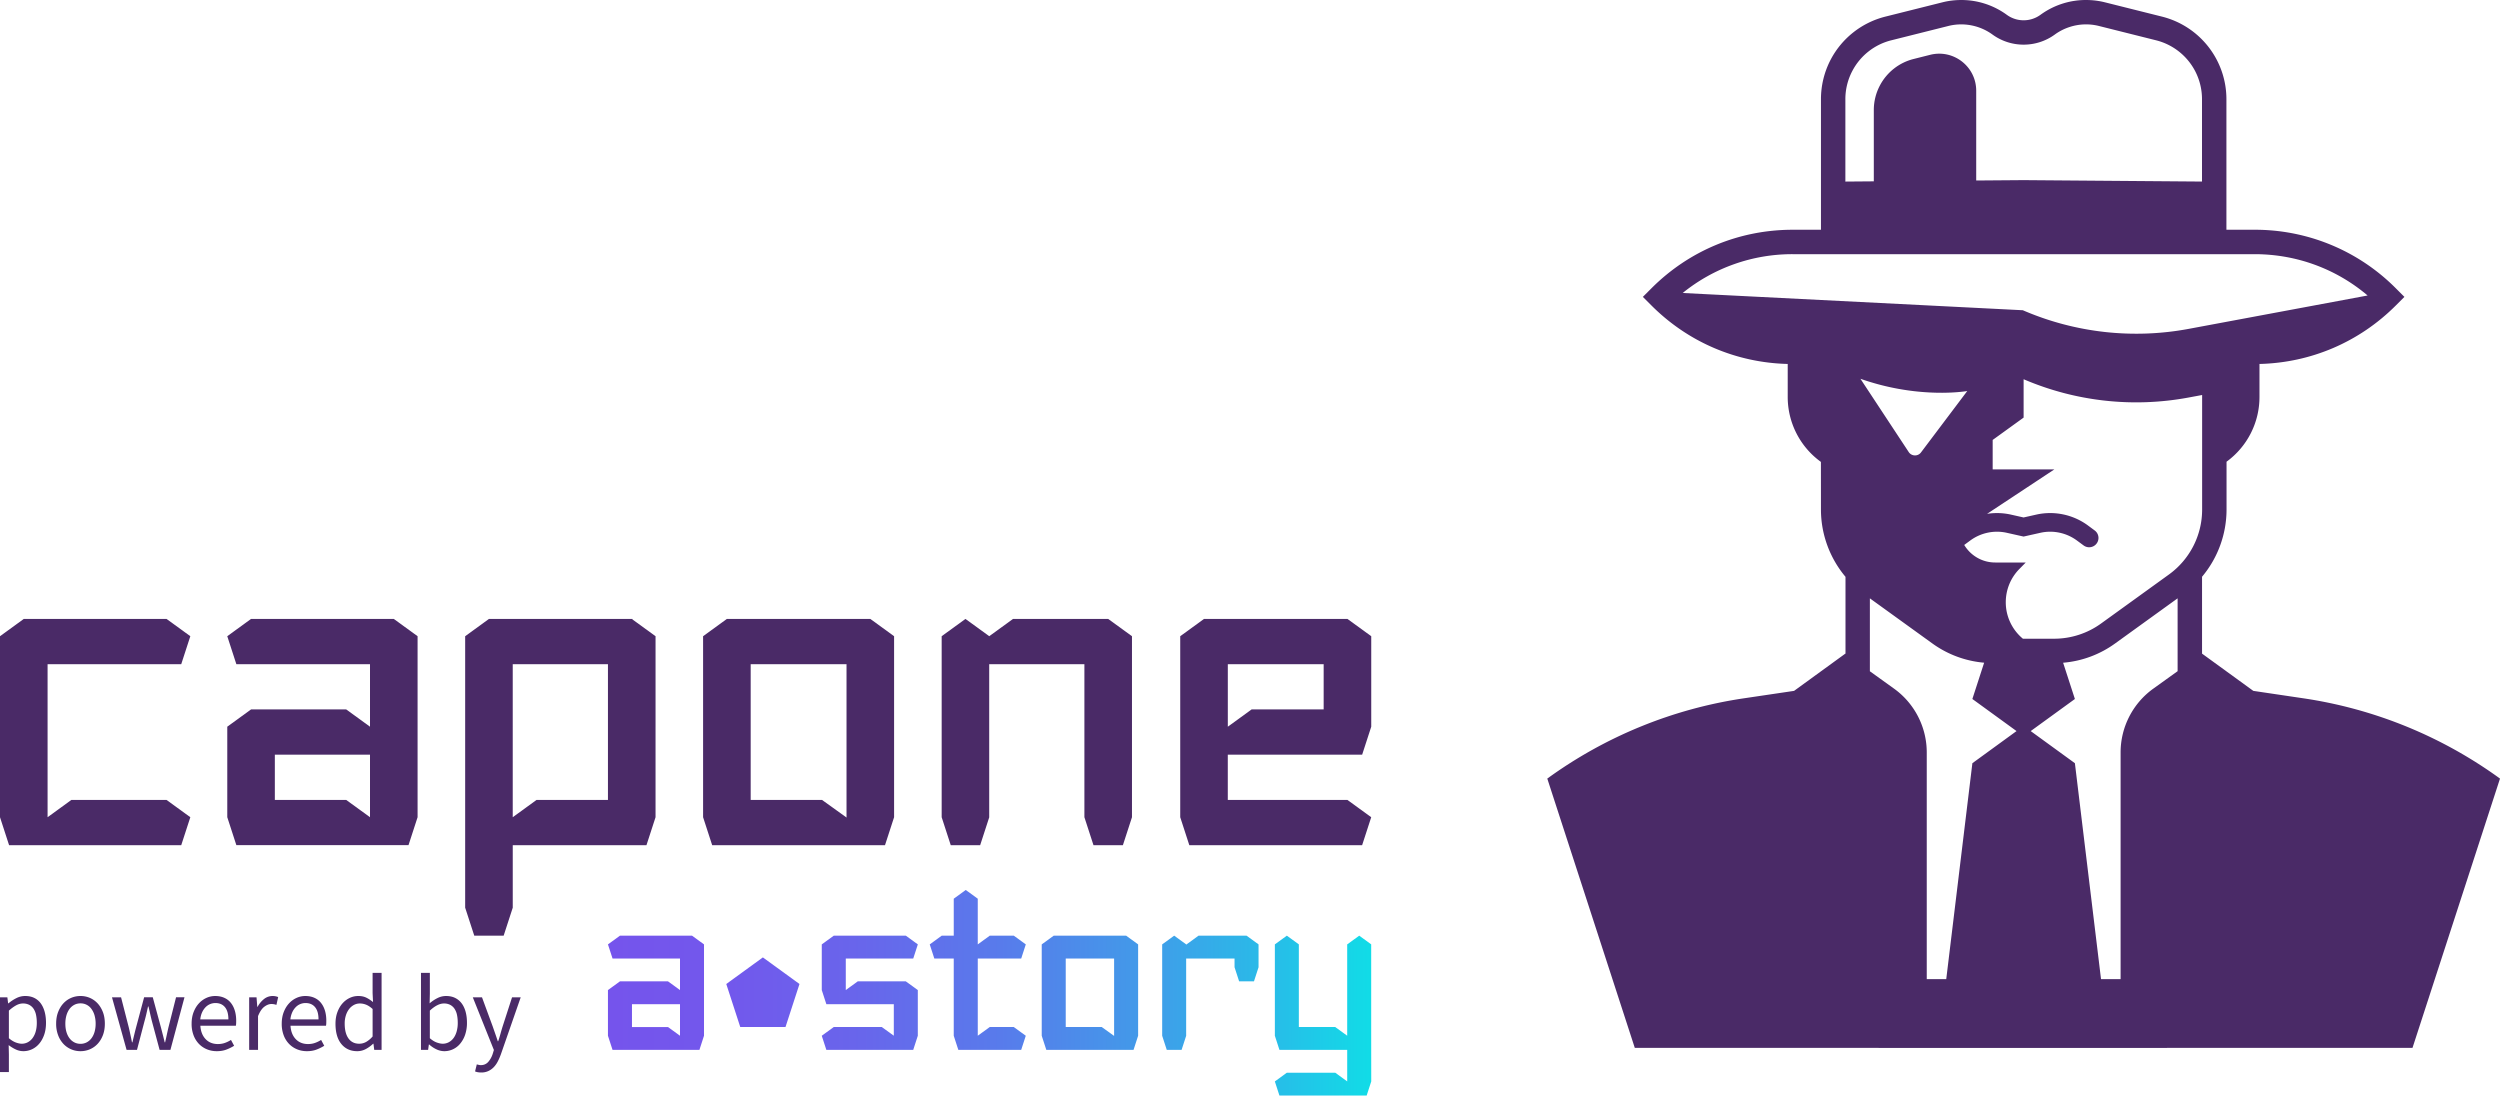
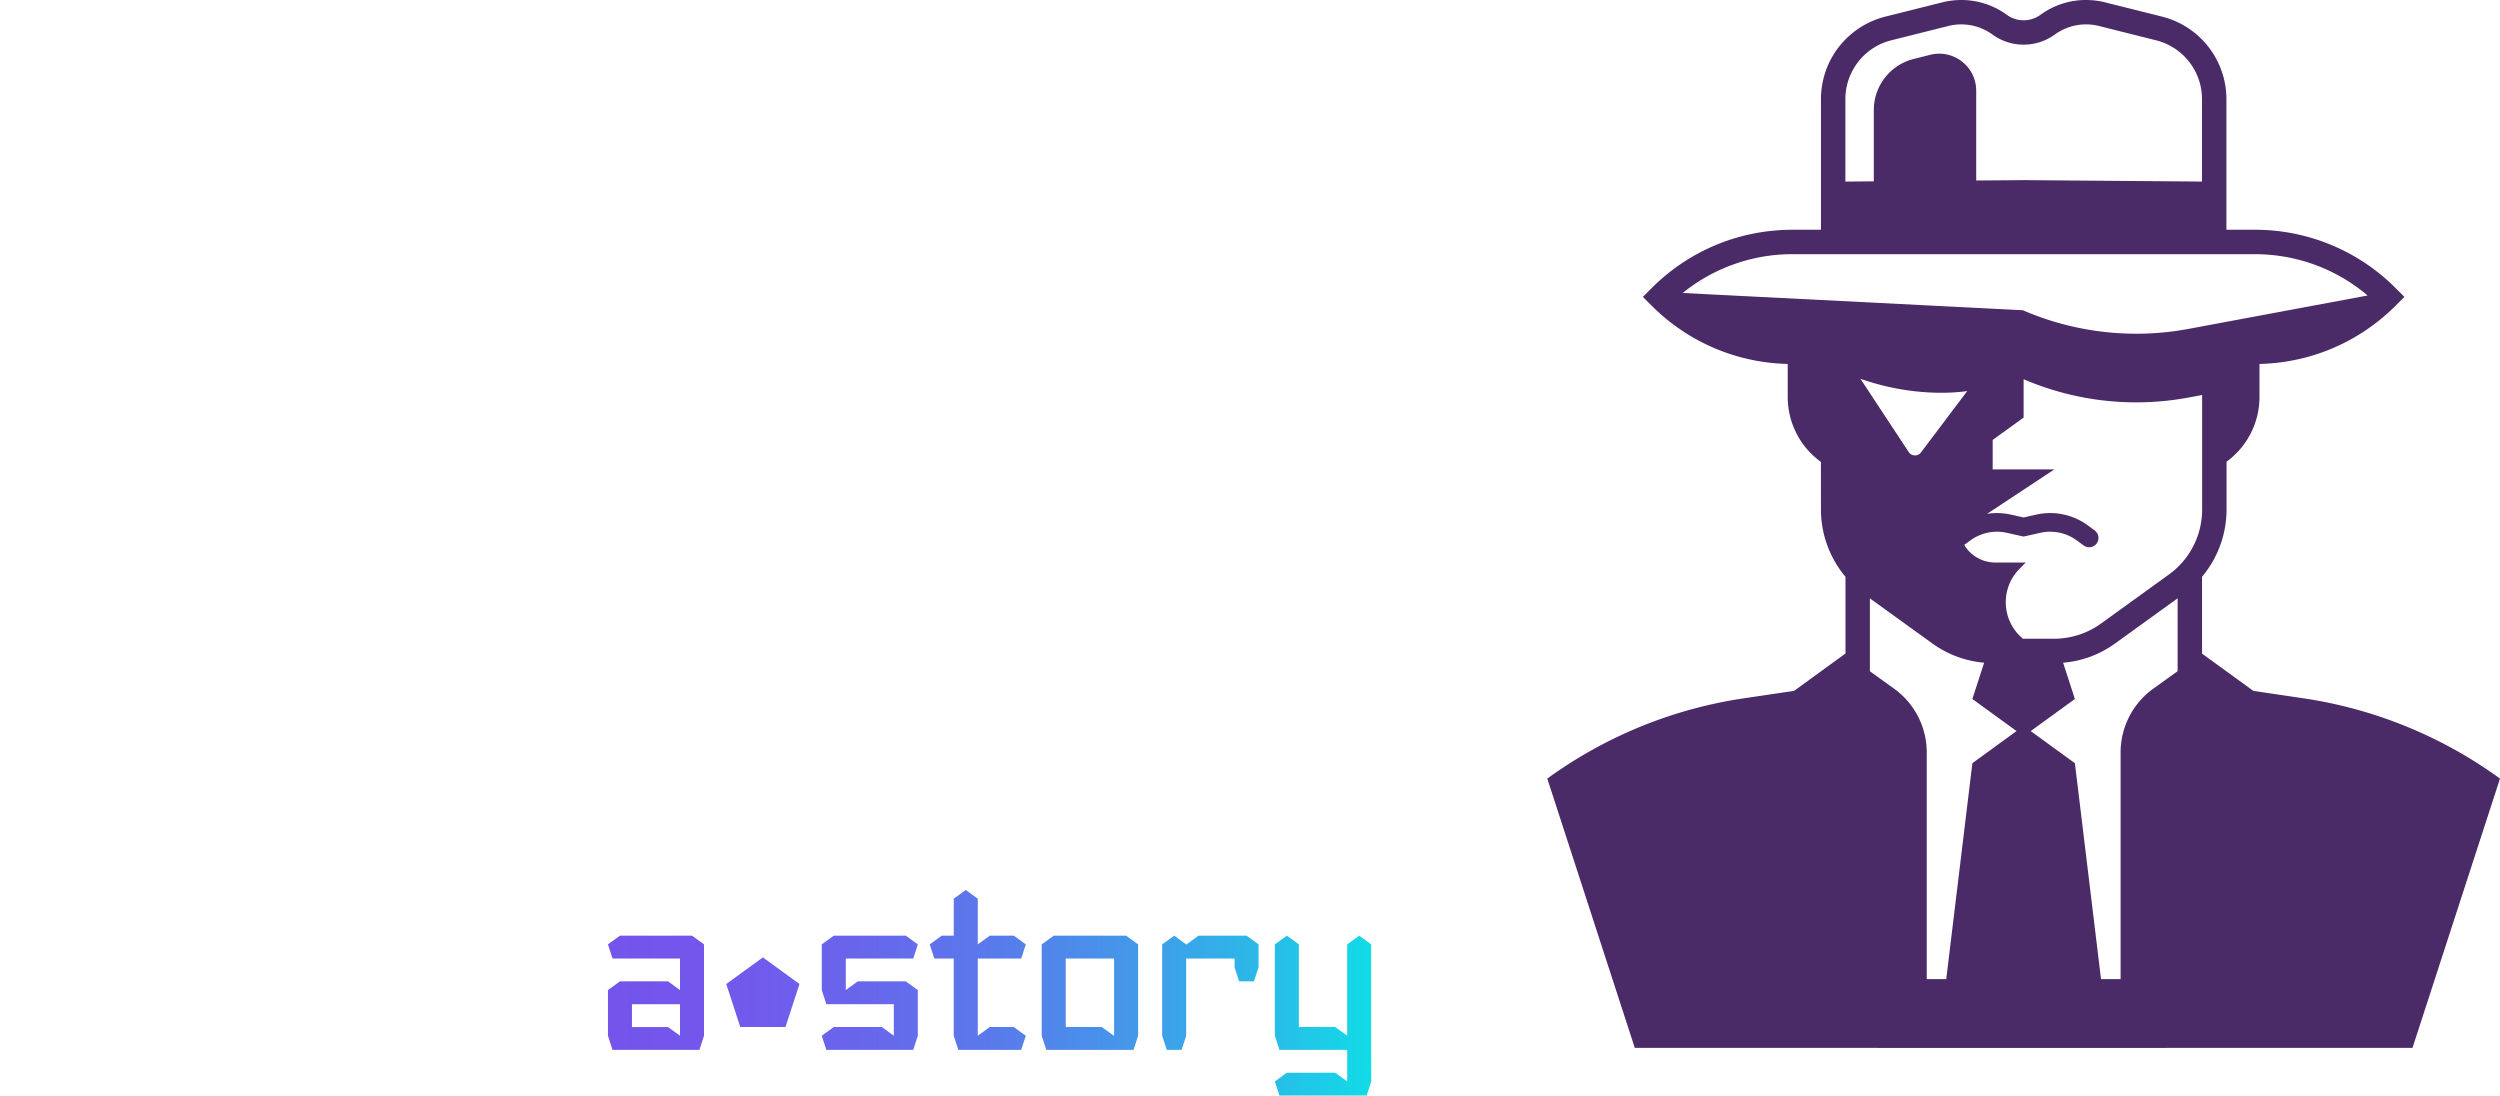
<svg xmlns="http://www.w3.org/2000/svg" viewBox="0 0 300 131.466">
  <path fill="#4A2A67" d="M299.997 93.429a53.462 53.462 0 0 0-23.585-9.631l-6.014-.893-6.153-4.47V69.21a12.558 12.558 0 0 0 2.94-8.061v-5.744a9.606 9.606 0 0 0 3.952-7.768v-3.962c6.181-.149 11.968-2.625 16.357-7.014l1.035-1.035-1.035-1.035a23.813 23.813 0 0 0-16.95-7.021h-3.374V11.897a10.215 10.215 0 0 0-7.723-9.901l-6.86-1.719A9.356 9.356 0 0 0 250.326 0a9.24 9.24 0 0 0-5.313 1.666l-.015.008-.139.101a3.413 3.413 0 0 1-2.024.659 3.41 3.41 0 0 1-2.022-.659 9.25 9.25 0 0 0-5.467-1.774c-.762 0-1.524.093-2.264.28l-6.847 1.716a10.225 10.225 0 0 0-6.549 5.151 10.247 10.247 0 0 0-1.171 4.75V27.57h-3.389c-6.403 0-12.422 2.493-16.947 7.021l-1.035 1.035 1.035 1.035c4.386 4.386 10.168 6.862 16.347 7.014v3.962a9.608 9.608 0 0 0 3.983 7.791l.005 5.721c0 2.976 1.068 5.833 2.945 8.069v9.232l-.02-.015-6.151 4.47-6.027.893a53.468 53.468 0 0 0-23.587 9.633l10.502 32.317h29.253v.003h34.609v-.003h29.46L300 93.431l-.003-.002zm-78.553-81.532c0-1.181.288-2.342.838-3.387a7.267 7.267 0 0 1 4.669-3.673l6.847-1.719a6.382 6.382 0 0 1 5.295 1.024 6.345 6.345 0 0 0 3.743 1.216c1.315 0 2.63-.404 3.745-1.216a6.302 6.302 0 0 1 1.787-.906 6.351 6.351 0 0 1 3.508-.118l6.857 1.719a7.288 7.288 0 0 1 4.672 3.672 7.29 7.29 0 0 1 .835 3.387v9.891l-21.404-.172-5.691.045V10.885c0-2.89-2.718-5.01-5.522-4.308l-1.986.5a6.314 6.314 0 0 0-4.053 3.188 6.312 6.312 0 0 0-.727 2.938v8.558l-3.412.028v-9.892zm-19.522 23.262a20.881 20.881 0 0 1 13.205-4.659h55.418c5.022 0 9.78 1.749 13.568 4.959l-21.485 4.008a34.286 34.286 0 0 1-19.89-2.239l-40.816-2.069zm22.255 10.603c.482.151.954.288 1.418.409 5.964 1.56 10.476.752 10.476.752l-4.576 6.072-.979 1.3a.883.883 0 0 1-.772.353.89.89 0 0 1-.697-.401l-5.795-8.793c.312.108.62.212.925.308zm12.508 45.822-3.135 25.909h-2.34V90.294a9.43 9.43 0 0 0-3.925-7.657l-2.9-2.085v-8.75l7.478 5.398a12.408 12.408 0 0 0 6.234 2.324l-1.413 4.354 5.3 3.851-5.299 3.855zm24.63-11.044-2.918 2.097a9.433 9.433 0 0 0-3.925 7.657v27.199h-2.35l-3.135-25.909-5.303-3.854 5.303-3.851-1.413-4.351a12.395 12.395 0 0 0 6.259-2.327l7.481-5.401v8.74zm-1.042-11.6-8.152 5.886a9.604 9.604 0 0 1-5.626 1.82h-3.748a5.678 5.678 0 0 1-2.054-4.379c0-1.439.54-2.882 1.638-3.995l.76-.772h-3.665c-1.58 0-2.96-.845-3.718-2.105l.729-.538a5.411 5.411 0 0 1 4.389-.919l2.001.449h.003l2.004-.449a5.413 5.413 0 0 1 4.394.921l.808.596a1.12 1.12 0 0 0 1.782-.898c0-.343-.156-.681-.454-.901l-.805-.596a7.648 7.648 0 0 0-6.216-1.305l-1.512.341-1.512-.341a7.66 7.66 0 0 0-2.872-.093l8.081-5.338h-7.407v-3.531l3.713-2.683v-4.603a34.271 34.271 0 0 0 19.794 2.196l1.628-.303v13.75a9.613 9.613 0 0 1-3.983 7.79z" />
  <g fill="#4A2A67">
-     <path d="M0 128.647v-8.971h.883l.091.727h.039c.286-.242.599-.45.942-.623.341-.173.698-.26 1.071-.26.407 0 .765.076 1.078.227.311.152.571.368.779.649.207.281.365.619.474 1.013.108.394.163.837.163 1.331 0 .537-.074 1.015-.221 1.434-.148.42-.346.777-.597 1.071a2.525 2.525 0 0 1-.87.669 2.44 2.44 0 0 1-1.039.227 2.12 2.12 0 0 1-.876-.195 4.433 4.433 0 0 1-.876-.532l.025 1.104v2.129H0zm2.61-3.401c.26 0 .5-.058.722-.175.22-.117.41-.281.571-.493a2.42 2.42 0 0 0 .377-.785c.091-.312.136-.662.136-1.052 0-.346-.03-.662-.091-.948a2.108 2.108 0 0 0-.292-.733 1.416 1.416 0 0 0-.52-.474 1.606 1.606 0 0 0-.76-.169c-.267 0-.538.074-.811.221-.272.148-.565.36-.876.636v3.311c.286.243.562.413.831.513s.505.148.713.148zM9.66 126.142c-.39 0-.76-.073-1.11-.221a2.738 2.738 0 0 1-.929-.643 3.114 3.114 0 0 1-.642-1.039 3.827 3.827 0 0 1-.241-1.396c0-.528.081-.998.241-1.408.16-.411.373-.76.642-1.045.269-.285.579-.501.929-.649.35-.147.72-.221 1.11-.221s.76.074 1.11.221c.35.148.659.364.928.649.269.286.483.635.643 1.045.16.411.24.881.24 1.408 0 .519-.08.985-.24 1.396-.16.411-.375.757-.643 1.039s-.577.496-.928.643c-.35.147-.72.221-1.11.221zm0-.883c.267 0 .514-.058.74-.175.225-.116.417-.281.577-.493.16-.212.284-.465.37-.76a3.51 3.51 0 0 0 .13-.987 3.58 3.58 0 0 0-.13-.993 2.413 2.413 0 0 0-.37-.773 1.586 1.586 0 0 0-1.317-.675c-.269 0-.515.058-.74.175a1.683 1.683 0 0 0-.579.5c-.16.217-.284.474-.37.773a3.58 3.58 0 0 0-.129.993c0 .364.043.693.129.987.086.294.21.547.37.76s.353.377.579.493c.225.117.471.175.74.175zM15.19 125.986l-1.752-6.31h1.09l.935 3.649a65.731 65.731 0 0 1 .376 1.753h.052c.069-.294.139-.586.209-.877.069-.29.143-.581.22-.876l.974-3.649h1.039l.987 3.649.227.883c.074.285.145.576.214.87h.052c.069-.294.135-.584.195-.87.061-.286.126-.58.195-.883l.922-3.649h1.012l-1.687 6.31h-1.298l-.909-3.389a28.825 28.825 0 0 1-.214-.896 51.089 51.089 0 0 0-.213-.922h-.053c-.069.32-.138.63-.207.928-.069.299-.148.599-.233.902l-.883 3.375h-1.25zM26.018 126.142c-.424 0-.82-.075-1.187-.227a2.806 2.806 0 0 1-.961-.649 3.012 3.012 0 0 1-.642-1.032 3.838 3.838 0 0 1-.234-1.389c0-.519.08-.984.24-1.396.16-.411.372-.759.636-1.045.264-.286.565-.504.902-.656a2.55 2.55 0 0 1 1.051-.227c.399 0 .756.069 1.072.208.316.138.58.337.792.597.212.259.375.571.486.935.113.364.169.771.169 1.22 0 .113-.002.223-.007.331a1.707 1.707 0 0 1-.032.279h-4.259c.044.675.254 1.21.63 1.603.376.394.867.591 1.473.591.303 0 .582-.045.838-.136.255-.091.499-.21.733-.357l.377.701a5.418 5.418 0 0 1-.922.454c-.337.13-.722.195-1.155.195zm-1.986-3.817h3.376c0-.64-.137-1.127-.409-1.46-.273-.333-.656-.5-1.149-.5a1.638 1.638 0 0 0-1.194.513 2.094 2.094 0 0 0-.409.617c-.109.241-.18.518-.215.83zM29.9 125.986v-6.31h.883l.091 1.143h.038a2.92 2.92 0 0 1 .786-.948 1.63 1.63 0 0 1 1.006-.35c.251 0 .476.043.675.13l-.209.935a2.44 2.44 0 0 0-.285-.078 1.735 1.735 0 0 0-.325-.026c-.269 0-.547.108-.838.324-.289.217-.543.593-.758 1.13v4.051H29.9zM36.833 126.142c-.424 0-.821-.075-1.188-.227a2.802 2.802 0 0 1-.96-.649 2.984 2.984 0 0 1-.643-1.032 3.86 3.86 0 0 1-.234-1.389c0-.519.081-.984.241-1.396.16-.411.372-.759.636-1.045.264-.286.565-.504.902-.656a2.546 2.546 0 0 1 1.051-.227c.398 0 .755.069 1.071.208.316.138.58.337.792.597.212.259.375.571.488.935.112.364.168.771.168 1.22 0 .113-.002.223-.006.331a1.697 1.697 0 0 1-.033.279H34.86c.043.675.252 1.21.629 1.603.377.394.868.591 1.474.591.302 0 .581-.045.837-.136.255-.091.5-.21.733-.357l.377.701a5.382 5.382 0 0 1-.922.454c-.337.13-.723.195-1.155.195zm-1.986-3.817h3.375c0-.64-.136-1.127-.409-1.46-.272-.333-.655-.5-1.149-.5a1.63 1.63 0 0 0-1.194.513 2.094 2.094 0 0 0-.409.617 2.694 2.694 0 0 0-.214.83zM42.869 126.142c-.796 0-1.43-.285-1.902-.857-.471-.571-.708-1.384-.708-2.441 0-.511.076-.972.227-1.383.152-.411.353-.76.604-1.045.251-.285.541-.506.87-.662a2.388 2.388 0 0 1 1.039-.234c.363 0 .679.065.947.195s.541.307.818.533l-.052-1.078v-2.428h1.078v9.244h-.883l-.091-.74h-.039a3.976 3.976 0 0 1-.863.63 2.15 2.15 0 0 1-1.045.266zm.234-.896c.294 0 .572-.071.831-.214a3.01 3.01 0 0 0 .779-.655v-3.298c-.269-.242-.526-.413-.772-.512-.248-.1-.5-.15-.76-.15-.251 0-.488.059-.708.176a1.782 1.782 0 0 0-.579.493 2.44 2.44 0 0 0-.388.76 3.17 3.17 0 0 0-.143.987c0 .761.151 1.354.454 1.778.304.423.732.635 1.286.635zM53.308 126.142a2.21 2.21 0 0 1-.915-.214 3.414 3.414 0 0 1-.89-.591h-.039l-.091.649h-.856v-9.244h1.065v2.518l-.027 1.143c.286-.251.597-.461.935-.63a2.294 2.294 0 0 1 1.039-.253c.407 0 .766.076 1.078.227.311.152.573.368.786.649.211.281.371.619.479 1.013s.163.833.163 1.317a4.41 4.41 0 0 1-.22 1.441 3.332 3.332 0 0 1-.598 1.078 2.462 2.462 0 0 1-1.909.897zm-.182-.896c.259 0 .5-.058.72-.175a1.73 1.73 0 0 0 .572-.493c.16-.212.286-.474.376-.785a3.75 3.75 0 0 0 .137-1.052c0-.346-.031-.662-.091-.948a2.11 2.11 0 0 0-.293-.733 1.406 1.406 0 0 0-.519-.474 1.609 1.609 0 0 0-.76-.169c-.511 0-1.073.286-1.687.857v3.311c.277.243.551.413.824.513.273.098.514.148.721.148zM57.748 128.699c-.148 0-.281-.011-.402-.032a1.66 1.66 0 0 1-.338-.097l.207-.844.234.058c.086.021.168.032.247.032.363 0 .659-.127.89-.383a2.73 2.73 0 0 0 .538-.967l.143-.467-2.532-6.323h1.104l1.285 3.492.305.877c.108.307.21.608.304.902h.052c.096-.286.187-.584.273-.896.086-.311.173-.606.259-.883l1.13-3.492h1.039l-2.376 6.829a7.415 7.415 0 0 1-.377.87c-.138.269-.303.5-.493.695s-.407.348-.649.46a1.967 1.967 0 0 1-.843.169z" />
-   </g>
+     </g>
  <linearGradient id="a" x1="72.955" x2="164.549" y1="119.133" y2="119.133" gradientUnits="userSpaceOnUse">
    <stop offset="0" style="stop-color:#7554ec" />
    <stop offset=".16" style="stop-color:#7258ec" />
    <stop offset=".334" style="stop-color:#6866eb" />
    <stop offset=".514" style="stop-color:#587beb" />
    <stop offset=".699" style="stop-color:#429ae9" />
    <stop offset=".886" style="stop-color:#25c0e8" />
    <stop offset="1" style="stop-color:#11dce7" />
  </linearGradient>
  <path fill="url(#a)" d="M83.041 112.28h-8.645l-1.441 1.047.55 1.694H81.6v3.788l-1.441-1.047h-5.764l-1.44 1.046h-.001v5.482l.55 1.694h10.428l-.001-.001.55-1.693v-10.965h-.001l-1.439-1.045zM81.6 124.29l-1.441-1.046h-4.323v-2.741H81.6v3.787zm35.73 0 1.441-1.047h2.882l1.441 1.047-.55 1.694h-7.545l-.55-1.694v-9.269h-2.331l-.55-1.694 1.441-1.047h1.441v-4.431h.001l-.001-.004 1.441-1.047 1.441 1.047-.001.004h.001v5.478l1.441-1.047h2.882l1.441 1.047-.55 1.694h-5.213v9.269zm17.805-12.01h-8.687l-1.438 1.045h-.003v10.965l.55 1.694h10.468l.55-1.694v-10.965h-.003l-1.437-1.045zm-1.434 12.034-1.49-1.071h-4.323v-8.222h5.805v9.269l.008.024zm15.884-12.034 1.441 1.047v2.741l-.55 1.694h-1.781l-.55-1.694v-1.047h-5.807v9.267l.003.002-.55 1.694h-1.781l-.55-1.694v-10.965h.003l1.438-1.045 1.438 1.045.003.002-.003.008v.025l1.485-1.08h5.761zm14.958 12.01.006 5.482-.55 1.694h-.558l-1.777.001v-.001h-8.133l-.55-1.694 1.441-1.047h5.805l1.437 1.044v-3.785h-8.133l-.55-1.694.001-.001v-10.958l-.001-.004.001-.001v-.001h.001l1.438-1.045 1.438 1.045h.001v.001l.001.001-.001.004v9.912h4.365l1.437 1.044v-10.962h.006l1.438-1.045 1.441 1.047-.006.019v10.944zm-63.052-5.482h-.001.001l1.441-1.046h5.764l1.44 1.046h.001v5.482l-.546 1.682.017.012H99.161l-.55-1.694 1.441-1.047h5.764l1.441 1.041v-3.782h-8.095l-.55-1.694.001-.001h-.001v-5.482h.003l1.438-1.045h8.645l1.441 1.047-.55 1.694h-8.095v3.787zm-9.945-3.919 4.392 3.191-1.678 5.163h-5.429l-1.678-5.163 4.393-3.191z" />
  <g fill="#4A2A67">
-     <path d="m107.287 76.341-2.85-2.071H87.226l-2.85 2.071h-.005v21.724l1.09 3.356H106.2l1.091-3.356V76.341h-.004zm-8.641 19.651h-8.564V79.701h11.501v18.365l.015.047-2.952-2.121zM78.66 76.341l-2.774-2.015v-.055H58.675l-2.85 2.071h-.005v32.587h.003l1.088 3.348h3.529l1.088-3.348h.003v-7.507h16.045l1.09-3.356V76.341h-.006zm-5.705 19.651h-8.571l-2.855 2.074V79.701h11.425v16.291zM5.71 79.701v18.365l2.854-2.074h11.42l2.855 2.074-1.091 3.356H1.09L0 98.066V76.345l2.855-2.074h17.129l2.855 2.074-1.091 3.356h-3.529zM158.839 90.561h4.619l1.091-3.356v-10.86l-2.855-2.074h-17.211l-2.855 2.074v21.721l1.09 3.356h20.738l1.091-3.356-2.855-2.074h-14.356v-5.43h11.503zm-11.501-10.86h11.501v5.43h-8.646l-2.855 2.074v-7.504zM132.982 74.271l2.855 2.074v21.721l-1.09 3.356h-3.529l-1.09-3.356V79.701h-11.423v18.361l.005.004-1.091 3.356h-3.529L113 98.066V76.341h.005l2.85-2.07 2.854 2.073 2.854-2.073zM50.11 76.341h-.005l-2.85-2.071H30.127l-2.855 2.074 1.09 3.356H44.4v7.504l-2.855-2.074H30.127l-2.852 2.072h-.002v10.862l1.09 3.356h20.659l-.002-.002 1.09-3.355V76.341zM44.4 98.065l-2.855-2.073-8.564-.001v-5.43H44.4v7.504z" />
-   </g>
+     </g>
</svg>